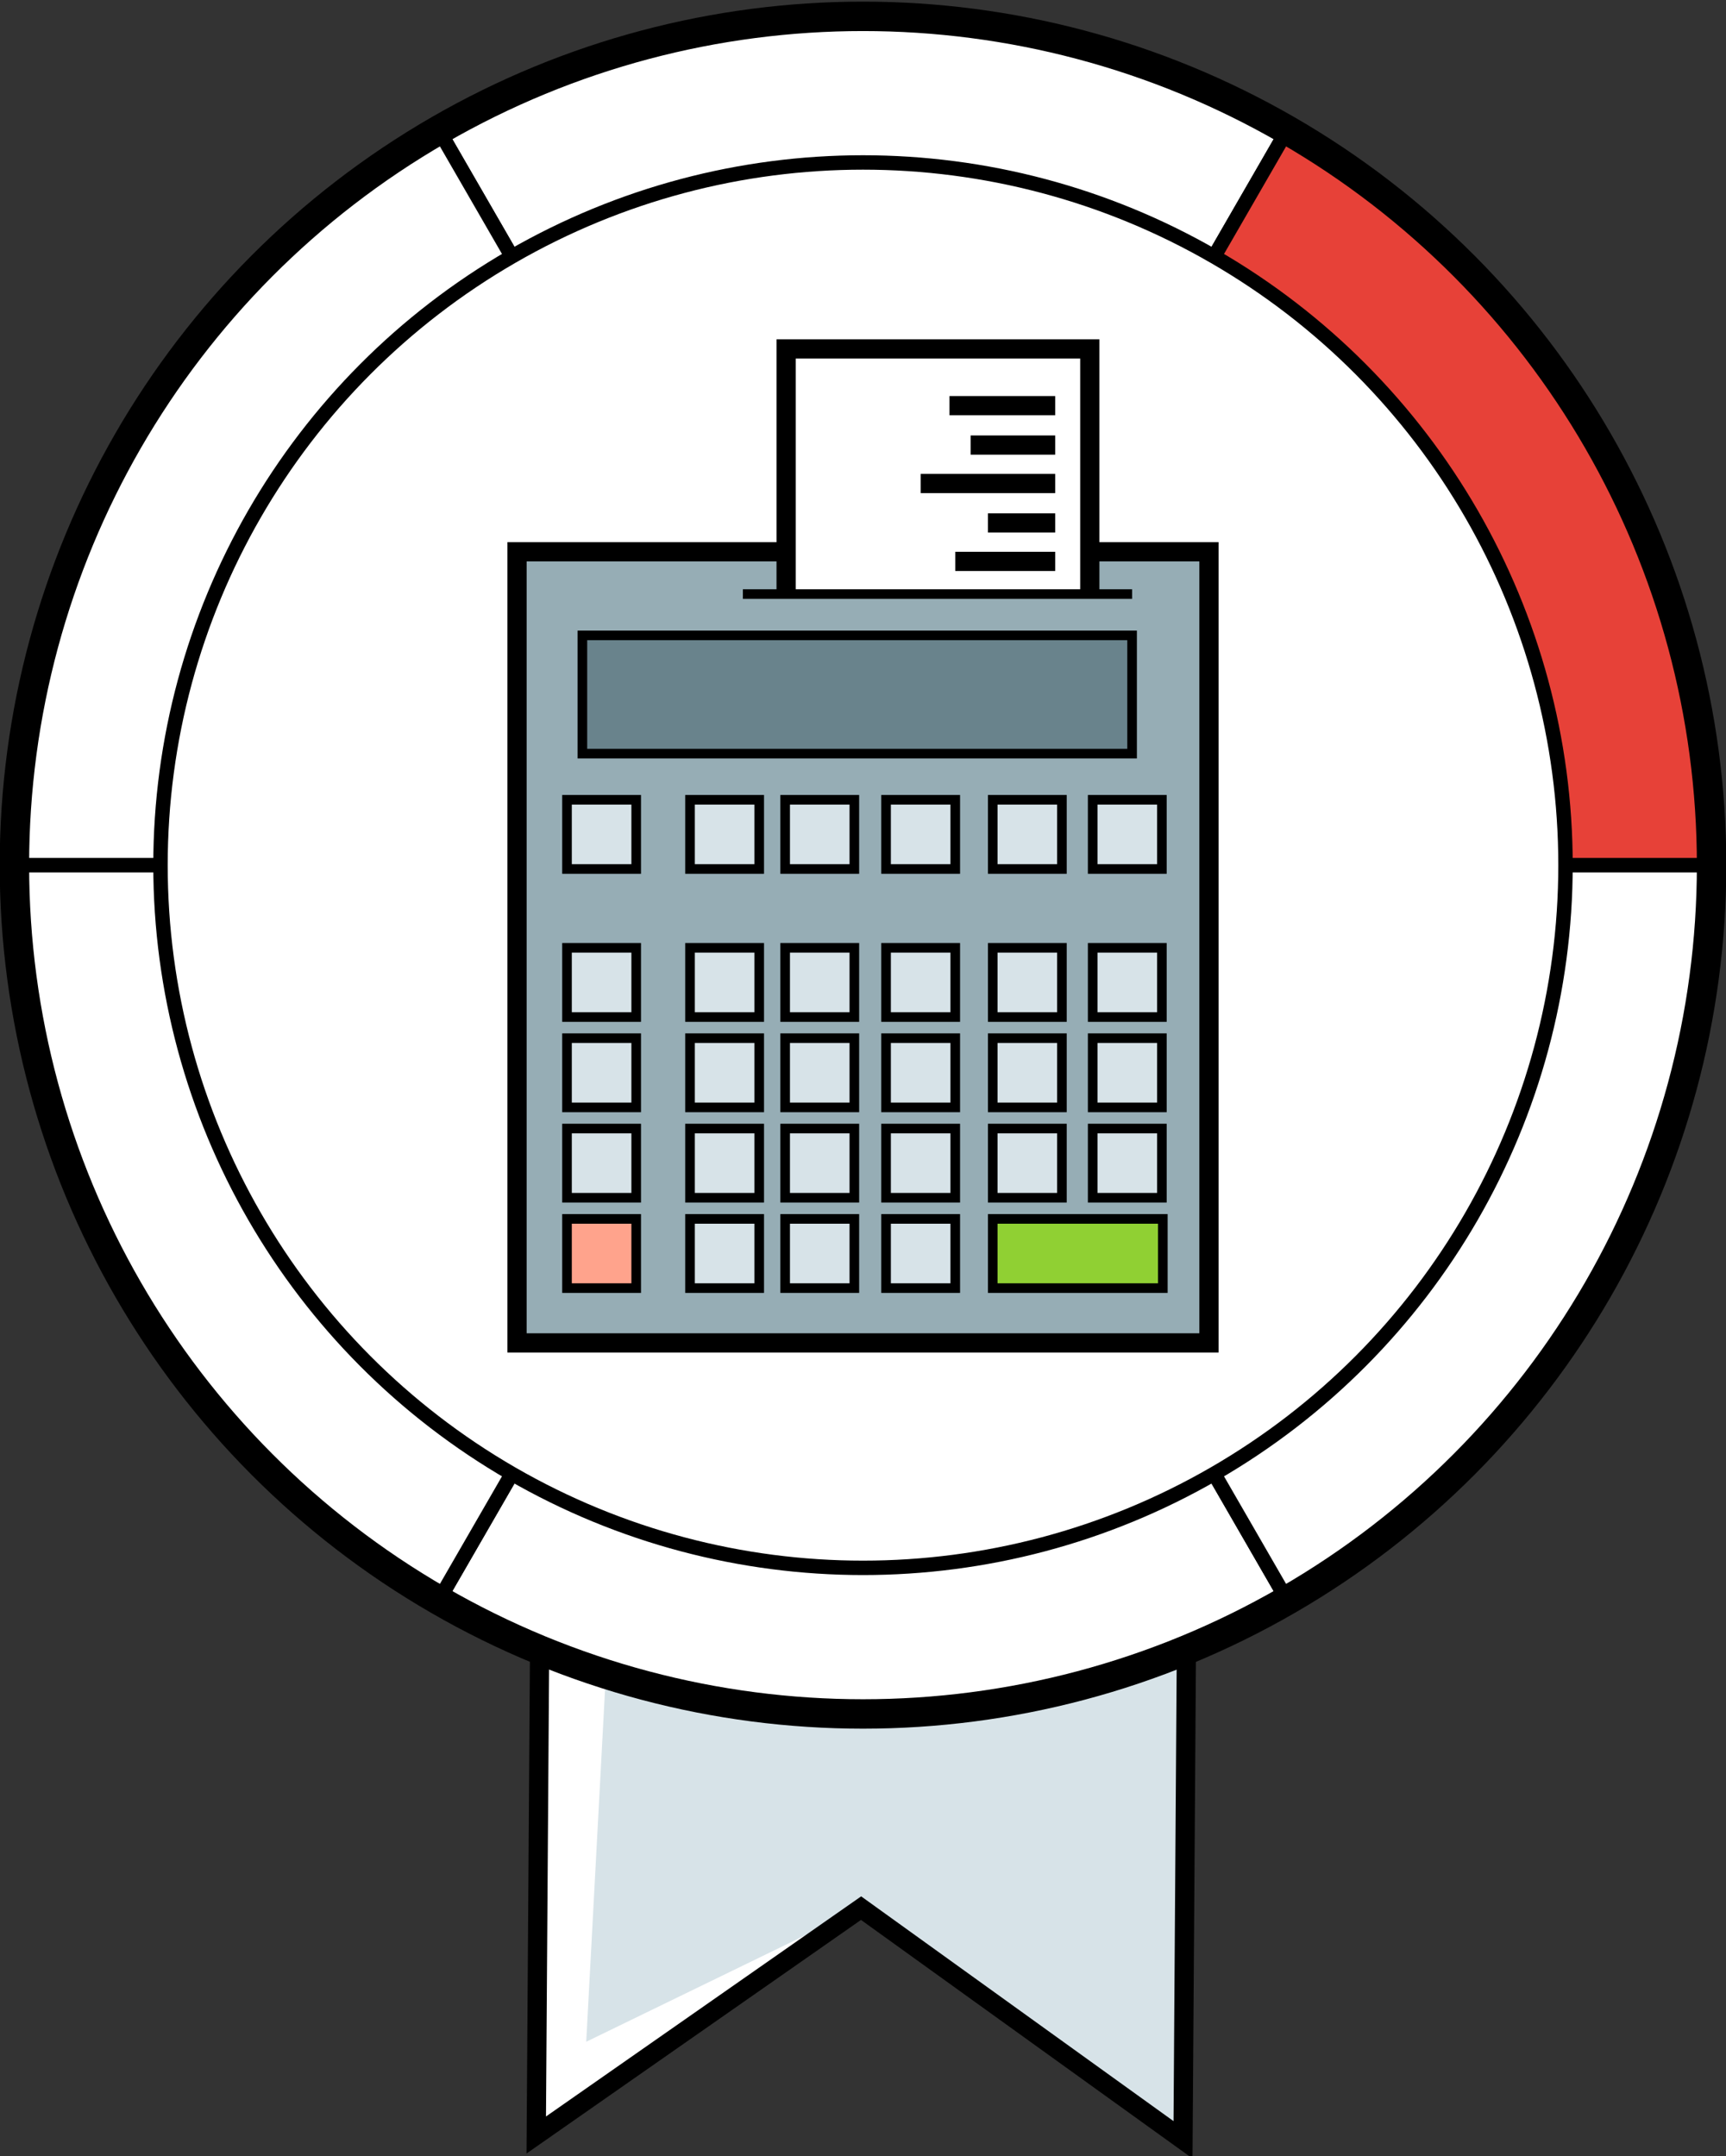
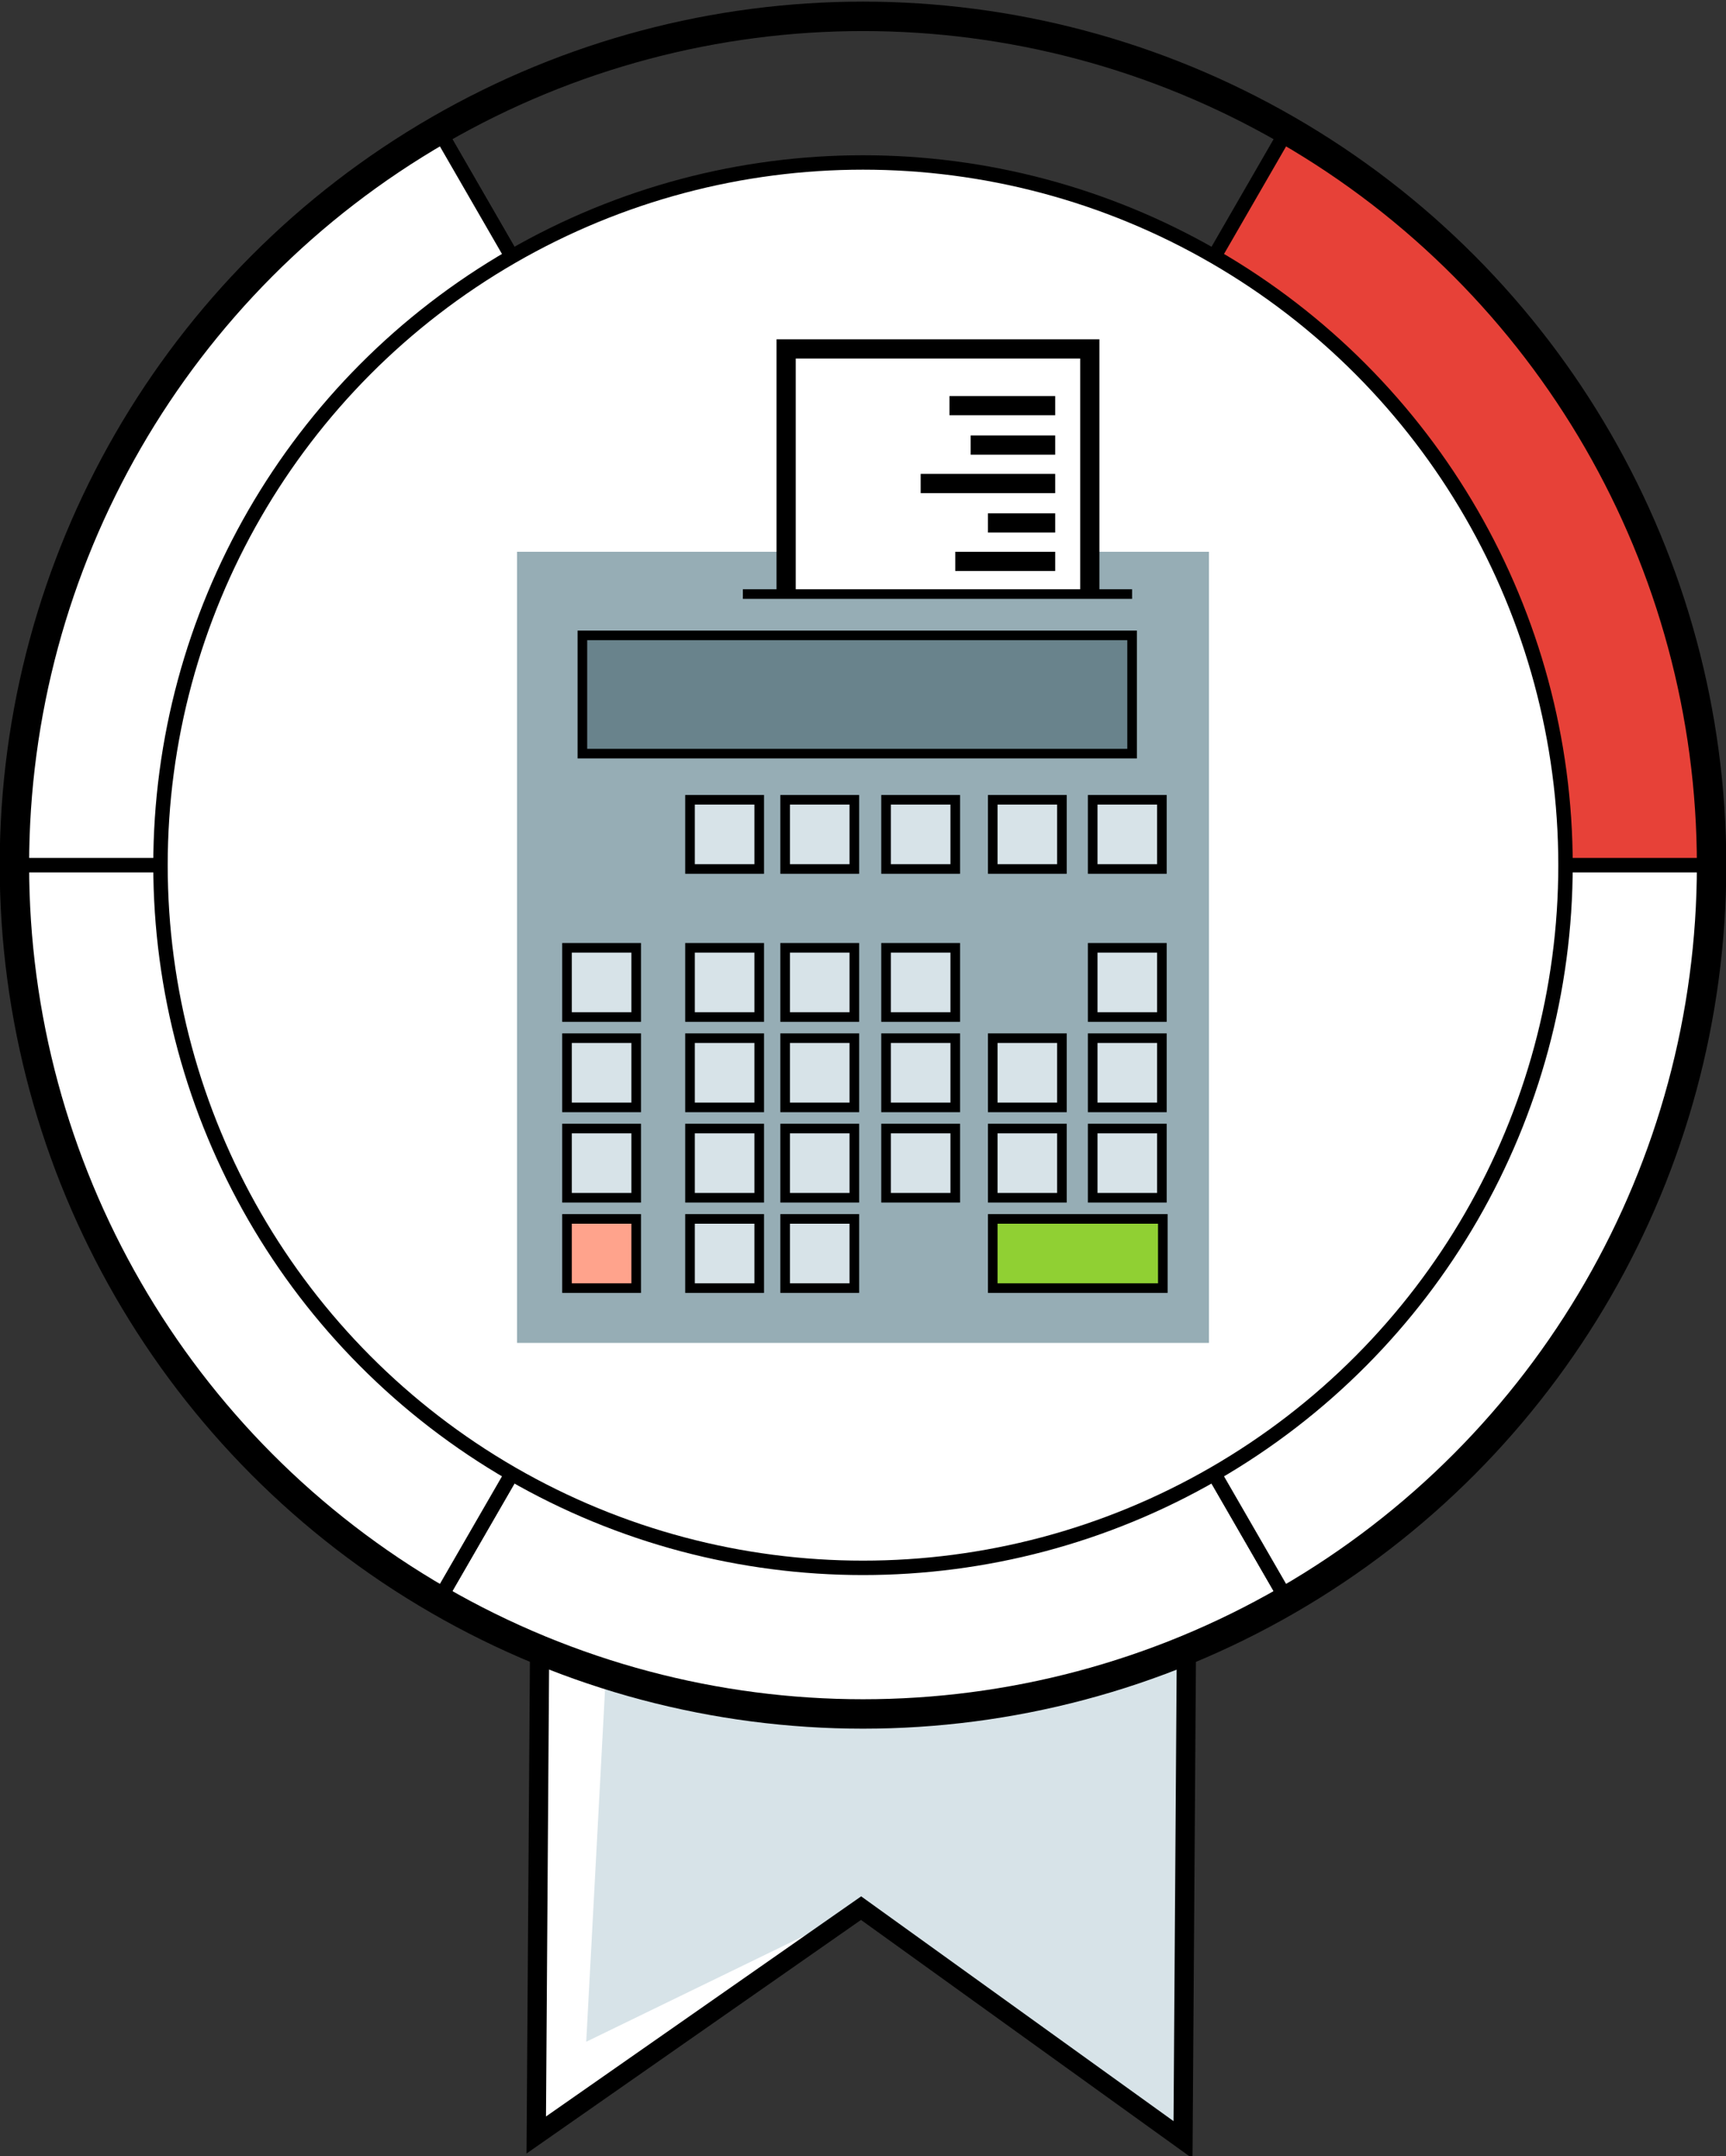
<svg xmlns="http://www.w3.org/2000/svg" version="1.1" id="Ebene_1" x="0px" y="0px" viewBox="0 0 179.6 224.3" style="enable-background:new 0 0 179.6 224.3;" xml:space="preserve">
  <rect x="0" y="0" width="179.6" height="224.3" fill="#333333" stroke="none" />
  <style type="text/css">
	.st0{fill:#FFFFFF;}
	.st1{fill:#D7E3E8;}
	.st2{fill:none;stroke:#000000;stroke-width:2;stroke-miterlimit:10;}
	.st3{fill:#FFFFFF;stroke:#000000;stroke-width:1.5;stroke-miterlimit:10;}
	.st4{fill:#E74138;stroke:#000000;stroke-width:1.5;stroke-miterlimit:10;}
	.st5{fill:none;stroke:#000000;stroke-width:3.061;stroke-miterlimit:10;}
	.st6{fill:#96ADB5;}
	.st7{fill:#69838C;stroke:#000000;stroke-miterlimit:10;}
	.st8{fill:#FFA38C;stroke:#000000;stroke-miterlimit:10;}
	.st9{fill:#D7E3E8;stroke:#000000;stroke-miterlimit:10;}
	.st10{fill:#90D033;stroke:#000000;stroke-miterlimit:10;}
	.st11{fill:#FFFFFF;stroke:#000000;stroke-width:2;stroke-miterlimit:10;}
	.st12{fill:none;stroke:#000000;stroke-miterlimit:10;}
</style>
  <g>
    <g>
      <polygon class="st0" points="123.1,222.6 89.6,198.5 55.8,222.1 56.5,120.5 123.8,121   " />
      <polygon class="st1" points="122.7,221.1 89.6,198.5 61,212.4 65.9,120.7 123.8,121   " />
      <polygon class="st2" points="123.1,222.6 89.6,198.5 55.8,222.1 56.5,120.5 123.8,121   " />
    </g>
    <g>
      <g>
        <path class="st3" d="M133.9,166.4c-28.3,16.3-61.8,15.2-88.2,0L89.8,90L133.9,166.4z" />
        <path class="st3" d="M45.7,166.4L89.8,90L1.6,90c0,15,3.8,30.2,11.8,44.1C21.4,148,32.7,158.9,45.7,166.4L45.7,166.4z" />
-         <path class="st3" d="M45.7,13.6c28.3-16.3,61.8-15.2,88.2,0L89.8,90L45.7,13.6z" />
+         <path class="st3" d="M45.7,13.6L89.8,90L45.7,13.6z" />
        <path class="st3" d="M178,90l-88.2,0l44.1,76.4C162.2,150,178,120.4,178,90L178,90z" />
        <path class="st3" d="M1.6,90c0-30.5,15.8-60.1,44.1-76.4L89.8,90L1.6,90L1.6,90z" />
        <path class="st4" d="M133.9,13.6c13,7.5,24.3,18.4,32.3,32.3C174.2,59.8,178,75,178,90l-88.2,0L133.9,13.6L133.9,13.6z" />
      </g>
      <circle class="st5" cx="89.8" cy="90" r="88.3" />
    </g>
    <g>
      <g>
        <circle class="st3" cx="89.8" cy="90" r="73.1" />
      </g>
    </g>
    <g>
      <g>
        <rect x="53.8" y="57.4" class="st6" width="72" height="82.3" />
-         <rect x="53.8" y="57.4" class="st2" width="72" height="82.3" />
        <rect x="60.6" y="66.1" class="st7" width="57.2" height="12.3" />
        <rect x="59" y="126.8" class="st8" width="7.2" height="7.2" />
        <rect x="59" y="117.4" class="st9" width="7.2" height="7.2" />
        <rect x="59" y="108" class="st9" width="7.2" height="7.2" />
        <rect x="59" y="98.6" class="st9" width="7.2" height="7.2" />
        <rect x="71.8" y="126.8" class="st9" width="7.2" height="7.2" />
        <rect x="71.8" y="117.4" class="st9" width="7.2" height="7.2" />
        <rect x="71.8" y="108" class="st9" width="7.2" height="7.2" />
        <rect x="71.8" y="98.6" class="st9" width="7.2" height="7.2" />
        <rect x="81.7" y="126.8" class="st9" width="7.2" height="7.2" />
        <rect x="81.7" y="117.4" class="st9" width="7.2" height="7.2" />
        <rect x="81.7" y="108" class="st9" width="7.2" height="7.2" />
        <rect x="81.7" y="98.6" class="st9" width="7.2" height="7.2" />
-         <rect x="92.2" y="126.8" class="st9" width="7.2" height="7.2" />
        <rect x="92.2" y="117.4" class="st9" width="7.2" height="7.2" />
        <rect x="92.2" y="108" class="st9" width="7.2" height="7.2" />
        <rect x="92.2" y="98.6" class="st9" width="7.2" height="7.2" />
        <rect x="103.3" y="126.8" class="st10" width="17.7" height="7.2" />
        <rect x="103.3" y="117.4" class="st9" width="7.2" height="7.2" />
        <rect x="103.3" y="108" class="st9" width="7.2" height="7.2" />
-         <rect x="103.3" y="98.6" class="st9" width="7.2" height="7.2" />
        <rect x="113.7" y="117.4" class="st9" width="7.2" height="7.2" />
        <rect x="113.7" y="108" class="st9" width="7.2" height="7.2" />
        <rect x="113.7" y="98.6" class="st9" width="7.2" height="7.2" />
-         <rect x="59" y="83.2" class="st9" width="7.2" height="7.2" />
        <rect x="71.8" y="83.2" class="st9" width="7.2" height="7.2" />
        <rect x="81.7" y="83.2" class="st9" width="7.2" height="7.2" />
        <rect x="92.2" y="83.2" class="st9" width="7.2" height="7.2" />
        <rect x="103.3" y="83.2" class="st9" width="7.2" height="7.2" />
        <rect x="113.7" y="83.2" class="st9" width="7.2" height="7.2" />
        <polyline class="st11" points="113.4,61.8 113.4,36.3 81.8,36.3 81.8,61.8    " />
        <line class="st12" x1="77.3" y1="61.8" x2="117.8" y2="61.8" />
      </g>
      <line class="st2" x1="109.8" y1="58.4" x2="99.4" y2="58.4" />
      <line class="st2" x1="109.8" y1="54.4" x2="102.8" y2="54.4" />
      <line class="st2" x1="109.8" y1="42.2" x2="98.8" y2="42.2" />
      <line class="st2" x1="109.8" y1="46.3" x2="101" y2="46.3" />
      <line class="st2" x1="109.8" y1="50.3" x2="95.8" y2="50.3" />
    </g>
  </g>
</svg>